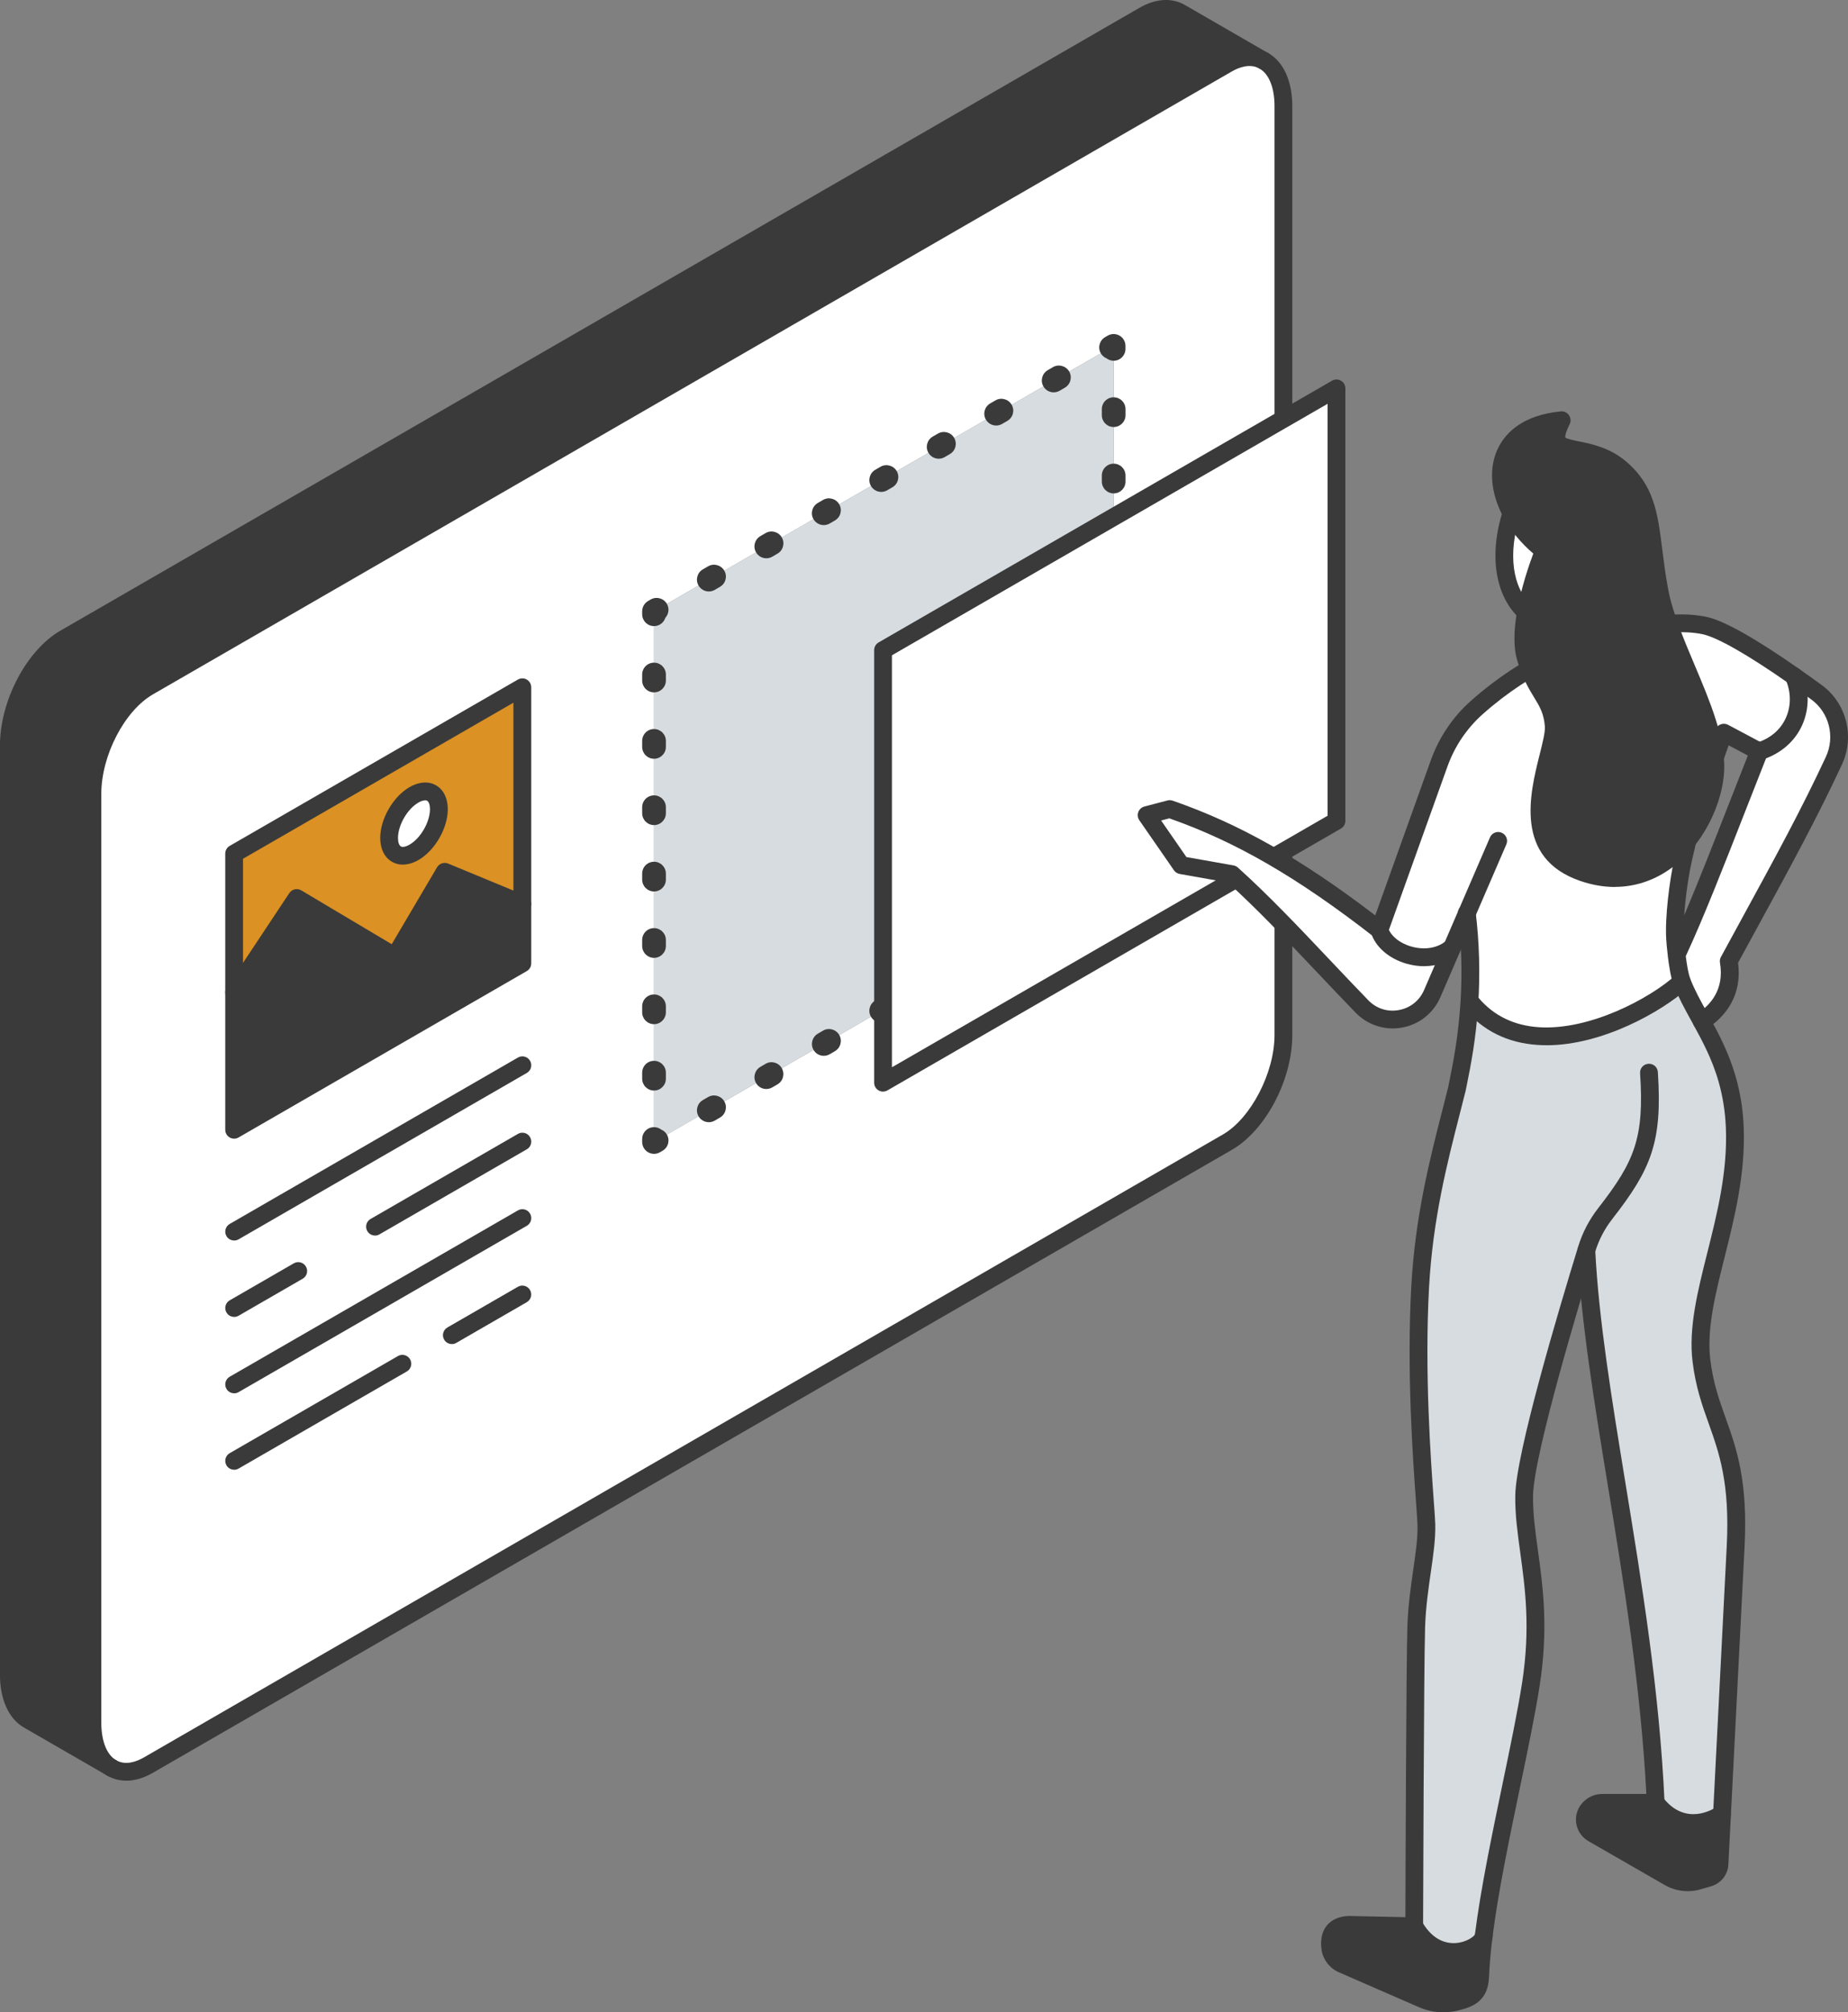
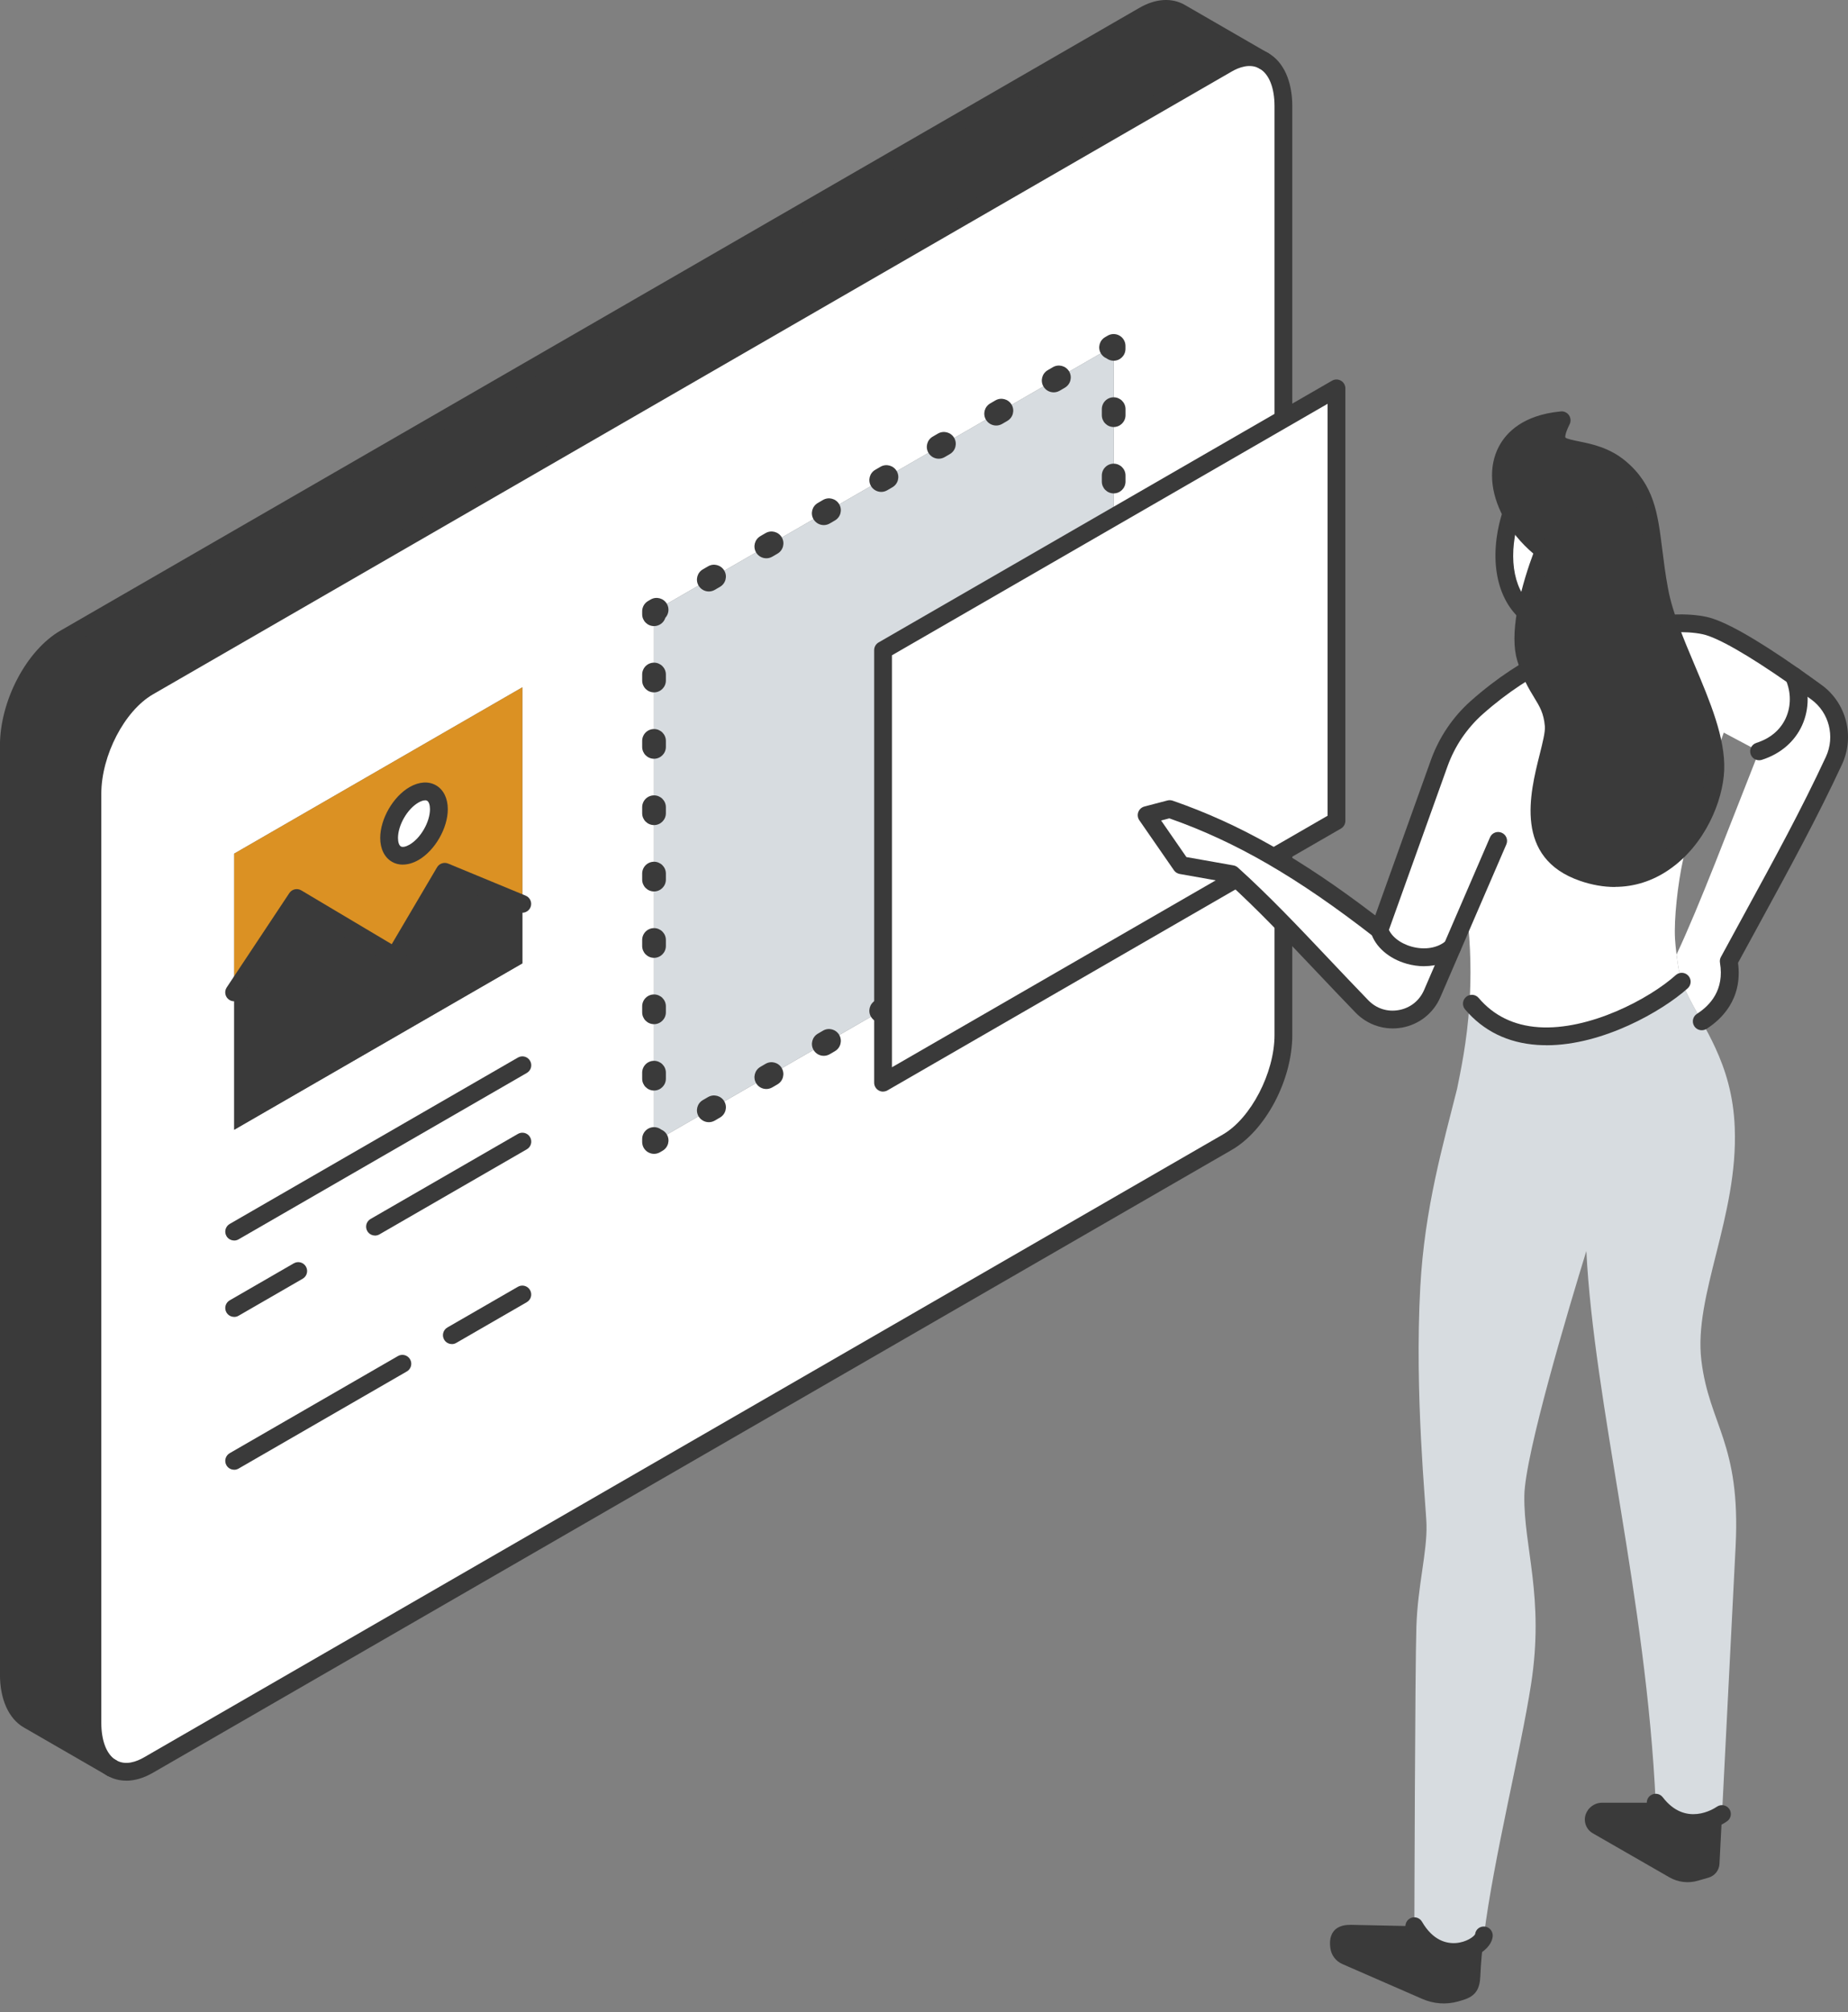
<svg xmlns="http://www.w3.org/2000/svg" id="Calque_1" viewBox="0 0 383.63 417.77">
  <rect x="0" y="0" width="383.63" height="417.77" fill="#808080" stroke="none" />
  <path d="m266.42,22.06v192.81c0,8.57-5.22,18.54-11.65,22.26L30.82,366.43c-2.9,1.68-5.57,1.79-7.61.61l-.16-.09c-2.39-1.48-3.87-4.74-3.87-9.34v-192.81c0-8.57,5.21-18.53,11.64-22.26L254.77,13.25c2.82-1.63,5.41-1.77,7.43-.71l.18.12c2.48,1.42,4.03,4.71,4.03,9.42Zm-35.23,159.93v-110.18l-95.42,55.09v110.18l95.42-55.09Zm-122.75,18.01v-57.32l-59.83,34.53v57.33l59.83-34.54Z" fill="#fff" />
  <path d="m245.05,2.63l17.15,9.9c-2.03-1.06-4.61-.91-7.43.71L30.82,142.55c-6.43,3.72-11.64,13.68-11.64,22.26v192.81c0,4.6,1.49,7.86,3.87,9.34l-17.17-9.91c-2.48-1.43-4.03-4.74-4.03-9.43v-192.81c0-8.59,5.21-18.56,11.64-22.27L237.44,3.24c2.92-1.68,5.58-1.79,7.62-.61Z" fill="#3a3a3a" />
  <polygon points="231.19 71.81 231.19 181.99 135.77 237.08 135.77 126.9 231.19 71.81" fill="#d7dce0" />
  <polygon points="108.44 187.65 108.44 200 48.61 234.55 48.61 206.02 61.61 186.43 81.98 198.55 92.33 180.99 108.44 187.65" fill="#3a3a3a" />
  <path d="m108.44,142.69v44.96l-16.1-6.66-10.35,17.56-20.38-12.12-13,19.59v-28.8l59.83-34.53Zm-22.49,34.25c2.85-1.65,5.16-5.66,5.16-8.96s-2.32-4.63-5.16-2.99c-2.87,1.65-5.17,5.66-5.17,8.96s2.31,4.64,5.17,2.99Z" fill="#db9123" />
  <path d="m91.11,167.99c0,3.3-2.32,7.31-5.16,8.96-2.87,1.66-5.17.31-5.17-2.99s2.31-7.31,5.17-8.96c2.85-1.65,5.16-.31,5.16,2.99Z" fill="#fff" />
  <path d="m23.05,368.8c-.33,0-.67-.09-.97-.28-3.06-1.89-4.75-5.77-4.75-10.91v-192.81c0-9.3,5.52-19.78,12.56-23.85L253.85,11.65c3.27-1.88,6.54-2.15,9.21-.75.9.47,1.25,1.59.78,2.49-.47.91-1.59,1.26-2.49.78-1.94-1.01-4.15-.19-5.66.68L31.75,144.15c-5.91,3.42-10.72,12.69-10.72,20.66v192.81c0,3.76,1.09,6.59,3,7.76.87.54,1.14,1.67.6,2.54-.35.57-.95.88-1.57.88Z" fill="#3a3a3a" />
  <path d="m26.21,369.67c-1.4,0-2.72-.34-3.91-1.03-.88-.51-1.19-1.64-.68-2.52.51-.89,1.64-1.19,2.52-.68,1.95,1.12,4.21.29,5.76-.61l223.95-129.3c5.82-3.36,10.73-12.82,10.73-20.66V22.06c0-3.84-1.13-6.68-3.1-7.81-.89-.51-1.19-1.64-.69-2.52.51-.89,1.64-1.19,2.52-.69,3.15,1.8,4.96,5.82,4.96,11.02v192.81c0,9.31-5.52,19.79-12.58,23.86L31.75,368.03c-1.89,1.09-3.77,1.65-5.54,1.65Z" fill="#3a3a3a" />
  <path d="m23.21,368.89c-.31,0-.63-.08-.92-.25l-17.34-10.01c-3.15-1.82-4.96-5.84-4.96-11.03v-192.81c0-9.32,5.52-19.8,12.56-23.87L236.51,1.64c3.39-1.96,6.75-2.17,9.46-.61l17.39,10.05c.86.54,1.13,1.68.59,2.54-.54.87-1.68,1.13-2.54.59l-17.28-9.98c-1.95-1.12-4.21-.29-5.77.61L14.41,134.13c-5.81,3.35-10.72,12.82-10.72,20.67v192.81c0,3.83,1.13,6.69,3.11,7.83l17.33,10c.89.51,1.19,1.64.68,2.52-.34.59-.96.93-1.6.93Z" fill="#3a3a3a" />
-   <path d="m48.6,236.39c-.32,0-.64-.08-.92-.25-.57-.33-.92-.94-.92-1.6v-57.33c0-.66.35-1.27.92-1.6l59.83-34.53c.57-.33,1.27-.33,1.85,0,.57.33.92.94.92,1.6v57.32c0,.66-.35,1.27-.92,1.6l-59.83,34.54c-.29.17-.6.25-.92.25Zm1.85-58.11v53.06l56.13-32.41v-53.05l-56.13,32.4Zm57.98,21.72h0Z" fill="#3a3a3a" />
  <path d="m48.6,207.87c-.35,0-.71-.1-1.02-.31-.85-.56-1.08-1.71-.52-2.56l13-19.59c.54-.82,1.64-1.07,2.48-.57l18.78,11.18,9.41-15.97c.47-.79,1.45-1.12,2.3-.77l16.1,6.66c.94.39,1.39,1.47,1,2.41-.39.94-1.47,1.39-2.41,1l-14.62-6.05-9.54,16.18c-.25.42-.66.73-1.13.85-.47.12-.98.05-1.4-.2l-18.87-11.23-12.03,18.13c-.36.54-.94.83-1.54.83Z" fill="#3a3a3a" />
  <path d="m83.62,179.5c-.81,0-1.58-.19-2.25-.59-1.55-.89-2.44-2.7-2.44-4.95,0-3.95,2.68-8.59,6.1-10.56,1.94-1.12,3.94-1.26,5.49-.36,1.55.89,2.44,2.7,2.44,4.95,0,3.94-2.67,8.58-6.08,10.55-1.1.63-2.21.95-3.25.95Zm4.63-13.35c-.37,0-.86.16-1.38.46-2.31,1.33-4.25,4.69-4.25,7.36,0,.87.23,1.54.59,1.75.36.21,1.06.07,1.81-.37,2.3-1.33,4.24-4.7,4.24-7.36,0-.87-.23-1.54-.59-1.75-.11-.07-.26-.1-.42-.1Z" fill="#3a3a3a" />
  <path d="m48.61,257.53c-.64,0-1.26-.33-1.6-.92-.51-.88-.21-2.01.68-2.52l59.83-34.54c.88-.51,2.01-.21,2.52.68.51.88.21,2.01-.68,2.52l-59.83,34.54c-.29.17-.61.25-.92.25Z" fill="#3a3a3a" />
  <path d="m48.61,273.39c-.64,0-1.26-.33-1.6-.92-.51-.88-.21-2.01.68-2.52l13.3-7.68c.88-.51,2.01-.21,2.52.68.51.88.21,2.01-.68,2.52l-13.3,7.68c-.29.17-.61.25-.92.25Z" fill="#3a3a3a" />
  <path d="m77.85,256.5c-.64,0-1.26-.33-1.6-.92-.51-.88-.21-2.01.68-2.52l30.59-17.66c.88-.51,2.01-.21,2.52.68.51.88.21,2.01-.68,2.52l-30.59,17.66c-.29.17-.61.25-.92.25Z" fill="#3a3a3a" />
-   <path d="m48.61,289.25c-.64,0-1.26-.33-1.6-.92-.51-.88-.21-2.01.68-2.52l59.83-34.53c.88-.51,2.01-.21,2.52.68s.21,2.01-.68,2.52l-59.83,34.53c-.29.17-.61.25-.92.25Z" fill="#3a3a3a" />
  <path d="m48.61,305.12c-.64,0-1.26-.33-1.6-.92-.51-.88-.21-2.01.68-2.52l34.92-20.16c.88-.51,2.01-.21,2.52.68.51.88.21,2.01-.68,2.52l-34.92,20.16c-.29.17-.61.25-.92.25Z" fill="#3a3a3a" />
  <path d="m93.8,279.03c-.64,0-1.26-.33-1.6-.92-.51-.88-.21-2.01.67-2.52l14.64-8.45c.88-.51,2.01-.21,2.52.68.51.88.21,2.01-.68,2.52l-14.63,8.45c-.29.17-.61.25-.92.25Z" fill="#3a3a3a" />
  <path d="m230.66,184.76c-.85,0-1.68-.44-2.14-1.23-.55-.95-.39-2.13.32-2.9.31-1,1.25-1.72,2.35-1.72,1.36,0,2.46,1.1,2.46,2.46v.62c0,.88-.47,1.69-1.23,2.13l-.53.31c-.39.22-.81.33-1.23.33Z" fill="#3a3a3a" />
  <path d="m147.15,232.97c-.85,0-1.68-.44-2.14-1.23-.68-1.18-.28-2.68.9-3.36l1.08-.63c1.18-.68,2.69-.28,3.37.9.68,1.18.28,2.68-.9,3.36l-1.08.63c-.39.22-.81.33-1.23.33Zm11.93-6.89c-.85,0-1.68-.44-2.13-1.23-.68-1.18-.28-2.68.9-3.37l1.08-.63c1.18-.68,2.68-.28,3.36.9.68,1.18.28,2.68-.9,3.37l-1.08.63c-.39.22-.81.33-1.23.33Zm11.93-6.89c-.85,0-1.68-.44-2.13-1.23-.68-1.18-.28-2.68.9-3.37l1.08-.63c1.17-.68,2.68-.28,3.36.9.68,1.18.28,2.68-.9,3.37l-1.08.63c-.39.22-.81.33-1.23.33Zm11.93-6.89c-.85,0-1.68-.44-2.14-1.23-.68-1.18-.28-2.68.9-3.36l1.08-.63c1.18-.68,2.69-.28,3.37.9.68,1.18.28,2.68-.9,3.36l-1.08.63c-.39.22-.81.33-1.23.33Zm11.93-6.89c-.85,0-1.68-.44-2.14-1.23-.68-1.18-.28-2.68.9-3.36l1.08-.63c1.18-.68,2.69-.28,3.37.9.68,1.18.28,2.68-.9,3.36l-1.08.63c-.39.22-.81.33-1.23.33Zm11.93-6.89c-.85,0-1.68-.44-2.13-1.23-.68-1.18-.28-2.68.9-3.37l1.08-.63c1.17-.68,2.68-.28,3.36.9.68,1.18.28,2.68-.9,3.37l-1.08.63c-.39.22-.81.33-1.23.33Zm11.93-6.89c-.85,0-1.68-.44-2.14-1.23-.68-1.18-.28-2.68.9-3.36l1.08-.63c1.18-.68,2.69-.28,3.37.9.68,1.18.28,2.68-.9,3.36l-1.08.63c-.39.22-.81.33-1.23.33Z" fill="#3a3a3a" />
  <path d="m135.77,239.54c-.42,0-.85-.11-1.23-.33-.76-.44-1.23-1.25-1.23-2.13v-.62c0-1.36,1.1-2.46,2.46-2.46.56,0,1.08.19,1.49.5.48.2.9.55,1.18,1.04.68,1.18.28,2.68-.9,3.36l-.53.31c-.38.22-.81.33-1.23.33Z" fill="#3a3a3a" />
  <path d="m135.77,226.4c-1.36,0-2.46-1.1-2.46-2.46v-1.25c0-1.36,1.1-2.46,2.46-2.46s2.46,1.1,2.46,2.46v1.25c0,1.36-1.1,2.46-2.46,2.46Zm0-13.78c-1.36,0-2.46-1.1-2.46-2.46v-1.25c0-1.36,1.1-2.46,2.46-2.46s2.46,1.1,2.46,2.46v1.25c0,1.36-1.1,2.46-2.46,2.46Zm0-13.77c-1.36,0-2.46-1.1-2.46-2.46v-1.25c0-1.36,1.1-2.46,2.46-2.46s2.46,1.1,2.46,2.46v1.25c0,1.36-1.1,2.46-2.46,2.46Zm0-13.78c-1.36,0-2.46-1.1-2.46-2.46v-1.25c0-1.36,1.1-2.46,2.46-2.46s2.46,1.1,2.46,2.46v1.25c0,1.36-1.1,2.46-2.46,2.46Zm0-13.78c-1.36,0-2.46-1.1-2.46-2.46v-1.25c0-1.36,1.1-2.46,2.46-2.46s2.46,1.1,2.46,2.46v1.25c0,1.36-1.1,2.46-2.46,2.46Zm0-13.77c-1.36,0-2.46-1.1-2.46-2.46v-1.25c0-1.36,1.1-2.46,2.46-2.46s2.46,1.1,2.46,2.46v1.25c0,1.36-1.1,2.46-2.46,2.46Zm0-13.78c-1.36,0-2.46-1.1-2.46-2.46v-1.25c0-1.36,1.1-2.46,2.46-2.46s2.46,1.1,2.46,2.46v1.25c0,1.36-1.1,2.46-2.46,2.46Z" fill="#3a3a3a" />
  <path d="m135.77,129.98c-1.36,0-2.46-1.1-2.46-2.46v-.62c0-.88.47-1.69,1.23-2.13l.53-.31c1.18-.68,2.68-.28,3.37.9.55.95.39,2.12-.32,2.9-.31,1-1.25,1.72-2.35,1.72Z" fill="#3a3a3a" />
  <path d="m147.15,122.79c-.85,0-1.68-.44-2.14-1.23-.68-1.18-.28-2.68.9-3.36l1.08-.63c1.18-.68,2.68-.28,3.37.9.68,1.18.28,2.68-.9,3.36l-1.08.63c-.39.22-.81.33-1.23.33Zm11.93-6.89c-.85,0-1.68-.44-2.13-1.23-.68-1.18-.28-2.68.9-3.37l1.08-.63c1.18-.68,2.68-.28,3.37.9.68,1.18.28,2.68-.9,3.37l-1.08.63c-.39.22-.81.33-1.23.33Zm11.93-6.89c-.85,0-1.68-.44-2.14-1.23-.68-1.18-.28-2.68.9-3.36l1.08-.63c1.18-.68,2.69-.28,3.37.9.68,1.18.28,2.68-.9,3.36l-1.08.63c-.39.22-.81.33-1.23.33Zm11.93-6.89c-.85,0-1.68-.44-2.14-1.23-.68-1.18-.28-2.68.9-3.36l1.08-.63c1.18-.68,2.68-.28,3.37.9.68,1.18.28,2.68-.9,3.36l-1.08.63c-.39.22-.81.33-1.23.33Zm11.93-6.89c-.85,0-1.68-.44-2.14-1.23-.68-1.18-.28-2.68.9-3.36l1.08-.63c1.18-.68,2.69-.28,3.37.9.68,1.18.28,2.68-.9,3.36l-1.08.63c-.39.22-.81.33-1.23.33Zm11.93-6.89c-.85,0-1.68-.44-2.14-1.23-.68-1.18-.28-2.68.9-3.36l1.08-.63c1.18-.68,2.69-.28,3.37.9.68,1.18.28,2.68-.9,3.36l-1.08.63c-.39.22-.81.33-1.23.33Zm11.93-6.89c-.85,0-1.68-.44-2.13-1.23-.68-1.18-.28-2.68.9-3.37l1.08-.63c1.18-.68,2.68-.28,3.37.9.68,1.18.28,2.68-.9,3.37l-1.08.63c-.39.22-.81.33-1.23.33Z" fill="#3a3a3a" />
  <path d="m231.19,74.89c-.56,0-1.07-.19-1.49-.5-.48-.2-.9-.56-1.18-1.04-.68-1.18-.28-2.68.9-3.36l.53-.31c.76-.44,1.7-.44,2.46,0,.76.44,1.23,1.25,1.23,2.13v.62c0,1.36-1.1,2.46-2.46,2.46Z" fill="#3a3a3a" />
  <path d="m231.19,171.31c-1.36,0-2.46-1.1-2.46-2.46v-1.25c0-1.36,1.1-2.46,2.46-2.46s2.46,1.1,2.46,2.46v1.25c0,1.36-1.1,2.46-2.46,2.46Zm0-13.77c-1.36,0-2.46-1.1-2.46-2.46v-1.25c0-1.36,1.1-2.46,2.46-2.46s2.46,1.1,2.46,2.46v1.25c0,1.36-1.1,2.46-2.46,2.46Zm0-13.78c-1.36,0-2.46-1.1-2.46-2.46v-1.25c0-1.36,1.1-2.46,2.46-2.46s2.46,1.1,2.46,2.46v1.25c0,1.36-1.1,2.46-2.46,2.46Zm0-13.78c-1.36,0-2.46-1.1-2.46-2.46v-1.25c0-1.36,1.1-2.46,2.46-2.46s2.46,1.1,2.46,2.46v1.25c0,1.36-1.1,2.46-2.46,2.46Zm0-13.77c-1.36,0-2.46-1.1-2.46-2.46v-1.25c0-1.36,1.1-2.46,2.46-2.46s2.46,1.1,2.46,2.46v1.25c0,1.36-1.1,2.46-2.46,2.46Zm0-13.78c-1.36,0-2.46-1.1-2.46-2.46v-1.25c0-1.36,1.1-2.46,2.46-2.46s2.46,1.1,2.46,2.46v1.25c0,1.36-1.1,2.46-2.46,2.46Zm0-13.78c-1.36,0-2.46-1.1-2.46-2.46v-1.25c0-1.36,1.1-2.46,2.46-2.46s2.46,1.1,2.46,2.46v1.25c0,1.36-1.1,2.46-2.46,2.46Z" fill="#3a3a3a" />
  <polygon points="277.45 80.64 277.45 170.42 183.31 224.77 183.31 134.98 277.45 80.64" fill="#fff" />
  <path d="m183.31,226.62c-.32,0-.64-.08-.92-.25-.57-.33-.92-.94-.92-1.6v-89.8c0-.66.35-1.27.92-1.6l94.13-54.34c.57-.33,1.27-.33,1.85,0,.57.33.92.94.92,1.6v89.78c0,.66-.35,1.27-.92,1.6l-94.13,54.35c-.29.17-.6.25-.92.25Zm1.85-90.58v85.53l90.44-52.22v-85.52l-90.44,52.21Zm92.29,34.38h0Z" fill="#3a3a3a" />
  <g id="woman">
    <path d="m238.02,169.23l7.19,10.39,10.52,1.86c8.9,8.03,16.92,17.05,26.97,27.45,4.42,4.57,12.07,3.18,14.6-2.65l4.14-9.61c-4.64,4.18-13.55,1.53-15.09-3.61-16.18-12.58-29.07-20.08-43.55-25.09l-4.79,1.26Z" fill="#fff" />
    <path d="m280.37,399.61c-3.12-.06-4.63,1.72-4.2,4.82.19,1.47,1.14,2.72,2.49,3.31l16.57,7.23c2.34,1.03,4.96,1.24,7.42.55.35-.1.71-.2,1.08-.32,2.63-.8,3.48-2.29,3.58-5.04.1-2.5.35-5.29.73-8.3-.3,2.59-9.23,7-14.44-1.98l-13.23-.28Z" fill="#3a3a3a" />
    <path d="m304.52,189.56c.85,7.03.88,13.35.53,18.78l.5.03c12.3,14.47,35.9,2.33,43.58-4.56-.46-1.21-.84-3.52-1.09-5.62-.16-1.28-.27-2.47-.32-3.29-.24-4.03.57-11.47,1.69-16.5.27-1.2.55-2.42.84-3.65,1.79-6.18,5.21-16,7.59-22.66l7.33,3.9c7.49-2.36,9.77-9.78,7.2-15.63-6.69-4.68-14.46-9.62-18.53-10.48-8.07-1.72-19.87,1.83-19.87,1.83-6.74,2.25-16.79,5.74-27.44,15.22-1.75,1.56-3.29,3.33-4.6,5.27-1.31,1.93-2.36,4.02-3.16,6.24l-12.41,34.64c1.54,5.14,10.45,7.79,15.09,3.61l3.07-7.11Z" fill="#fff" />
    <path d="m329.31,259.67c1.61,31.69,12.44,72.07,14.4,114.6,6,7.84,13.77,2.33,13.77,2.33l2.82-55.59c1.08-21.5-5.48-25.1-7.11-38.59-1.64-13.49,7.65-29.9,6.93-48.29-.26-6.89-1.98-12.15-4.04-16.62-.9-1.95-1.86-3.75-2.81-5.47-1.57-2.86-3.08-5.5-4.14-8.23-7.68,6.89-31.28,19.03-43.58,4.56l-.5-.03c-.52,8.13-1.89,14.25-2.57,17.7-2.84,11.39-6.73,24.58-7.64,41.12-1.22,22.34,1.19,45.33,1.29,49.38.14,5.75-1.82,12.61-2.1,21.15-.28,8.55-.42,62.2-.42,62.2,5.21,8.98,14.14,4.56,14.44,1.98,2.04-16.19,7.63-38.31,9.79-52.24,2.8-18.07-1.55-28.46-1.4-39.1.11-8.57,9.3-39.21,12.88-50.84Z" fill="#d7dce0" />
    <path d="m329.62,375.82c-1.14,1.59-.66,3.81,1.04,4.78l15.88,9.13c1.8,1.04,3.96,1.3,5.97.7l2.18-.63c1.29-.38,2.2-1.53,2.26-2.87.12-2.17.29-5.8.53-10.35,0,0-7.77,5.5-13.77-2.33h-11.16c-1.17,0-2.25.6-2.93,1.55Z" fill="#3a3a3a" />
    <path d="m348.04,198.18c.25,2.1.63,4.4,1.09,5.62,1.06,2.74,2.57,5.38,4.14,8.23,2.7-1.72,6.78-5.53,5.6-12.48,8.66-15.97,15.54-28.1,21.84-41.65,2.32-5.01.83-10.95-3.64-14.2-1.46-1.06-3.04-2.2-4.7-3.36,2.58,5.85.3,13.27-7.2,15.63-6.23,15.75-12.37,32.07-17.14,42.2Z" fill="#fff" />
-     <path d="m350.35,392.61c-1.65,0-3.29-.43-4.74-1.26l-15.87-9.13c-1.26-.72-2.16-1.95-2.47-3.38-.31-1.42,0-2.91.85-4.09,1-1.41,2.66-2.3,4.41-2.32h9.24c-1.17-22.23-4.64-43.5-8-64.07-2.86-17.47-5.55-33.97-6.3-48.59-.05-1.02.73-1.89,1.75-1.94,1-.05,1.89.73,1.94,1.75.73,14.42,3.42,30.82,6.25,48.19,3.47,21.26,7.07,43.24,8.14,66.39.02.5-.16.99-.51,1.36-.35.36-.83.6-1.33.61h-11.16c-.58,0-1.1.31-1.43.77-.25.35-.33.76-.25,1.16.09.41.34.75.7.95l15.88,9.14c1.36.79,3.01.98,4.53.53l2.19-.63c.53-.16.91-.63.93-1.18.06-1.08,3.36-65.94,3.36-65.94.66-13.05-1.58-19.32-3.74-25.38-1.34-3.75-2.72-7.62-3.36-12.9-.85-6.98,1.05-14.57,3.07-22.61,2.07-8.24,4.2-16.76,3.85-25.83-.28-7.36-2.34-12.61-3.87-15.91-.91-1.98-1.9-3.8-2.75-5.36l-.51-.93c-1.41-2.56-2.74-4.98-3.73-7.53-.57-1.51-.97-4.11-1.2-6.04,0-.02,0-.04,0-.05-.15-1.25-.27-2.49-.32-3.38-.29-4.49.65-12.17,1.73-17,.27-1.21.55-2.44.85-3.68,1.8-6.22,5.15-15.85,7.64-22.85.18-.51.57-.91,1.07-1.1.5-.19,1.06-.16,1.54.09l7.33,3.9c.83.44,1.2,1.44.85,2.31-1.45,3.66-2.9,7.36-4.32,11-4.63,11.83-9,23.01-12.64,30.82.27,2.13.61,3.85.92,4.66.89,2.31,2.17,4.62,3.52,7.07l.51.93c.88,1.61,1.91,3.5,2.87,5.59,2.64,5.71,3.98,11.22,4.21,17.32.38,9.6-1.92,18.77-3.95,26.87-1.93,7.7-3.75,14.97-2.99,21.27.59,4.87,1.84,8.38,3.17,12.11,2.28,6.4,4.65,13.02,3.95,26.8,0,0-3.3,64.87-3.36,65.95-.1,2.11-1.54,3.93-3.59,4.53l-2.19.63c-.87.26-1.77.38-2.67.38Zm8.51-237.89c-2.37,6.69-5.25,15.05-6.84,20.54-.27,1.14-.55,2.36-.82,3.55-.75,3.38-1.33,7.64-1.57,11.21,2.9-6.83,6.13-15.09,9.49-23.69,1.23-3.14,2.47-6.31,3.72-9.48l-3.99-2.12Z" fill="#3a3a3a" />
-     <path d="m299.72,417.77c-1.79,0-3.57-.37-5.23-1.1l-16.57-7.23c-1.94-.85-3.31-2.67-3.59-4.76-.36-2.65.48-4.24,1.25-5.1.76-.85,2.25-1.87,4.82-1.81l11.35.24c.03-9.59.17-52.81.41-60.38.15-4.35.72-8.29,1.22-11.77.51-3.51.95-6.54.88-9.28-.02-.79-.14-2.42-.3-4.66-.64-8.77-1.96-27.01-.99-44.86.8-14.5,3.83-26.35,6.51-36.8.41-1.59.8-3.14,1.18-4.67l.23-1.17c.73-3.63,1.83-9.1,2.29-16.21.4-6.12.22-12.33-.52-18.44-.12-1.01.6-1.93,1.61-2.06,1.01-.12,1.93.6,2.06,1.61.77,6.34.95,12.77.54,19.12-.47,7.35-1.6,12.98-2.35,16.7l-.25,1.24c-.4,1.62-.8,3.18-1.21,4.78-2.64,10.29-5.62,21.94-6.4,36.08-.96,17.61.35,35.7.98,44.39.17,2.3.29,3.96.31,4.84.07,3.05-.41,6.38-.92,9.9-.49,3.38-1.05,7.22-1.19,11.36-.27,8.42-.41,61.61-.42,62.15,0,.5-.2.97-.56,1.32-.35.35-.85.54-1.33.52l-13.23-.28c-.67-.02-1.54.07-1.98.57-.36.41-.49,1.17-.35,2.15.11.84.64,1.53,1.41,1.87l16.57,7.23c1.96.86,4.15,1.03,6.18.46l1.04-.3c1.59-.5,2.18-1.08,2.26-3.34.1-2.52.35-5.36.75-8.46,1.18-9.35,3.48-20.43,5.71-31.15,1.63-7.84,3.17-15.24,4.09-21.14,1.76-11.38.62-19.65-.38-26.95-.56-4.1-1.1-7.97-1.04-11.9.11-8.72,9.1-38.82,12.96-51.36l.12-.39c.88-2.87,2.29-5.55,4.17-7.96,7.5-9.65,9.55-14.49,8.66-27.96-.07-1.02.7-1.9,1.72-1.96,1.04-.08,1.9.7,1.97,1.72.96,14.57-1.39,20.13-9.44,30.47-1.61,2.06-2.8,4.33-3.55,6.77-.07.22-.1.35-.15.47-2.95,9.58-12.66,41.77-12.77,50.24-.05,3.65.46,7.39,1.01,11.35,1.04,7.55,2.22,16.11.37,28.02-.93,6-2.48,13.45-4.12,21.33-2.22,10.65-4.51,21.66-5.67,30.86-.38,3-.62,5.74-.72,8.14-.09,2.45-.73,5.44-4.88,6.73-.39.12-.75.22-1.11.33-1.13.31-2.29.47-3.44.47Z" fill="#3a3a3a" />
    <path d="m321.04,216.99c-.63,0-1.25-.02-1.88-.06-6.17-.42-11.22-2.9-15.02-7.37-.66-.78-.57-1.94.21-2.6.78-.66,1.95-.56,2.6.21,3.13,3.69,7.32,5.73,12.46,6.08,10.53.71,22.99-5.9,28.47-10.82.76-.68,1.93-.62,2.61.14.68.76.62,1.93-.14,2.61-5.27,4.73-17.59,11.82-29.31,11.82Z" fill="#3a3a3a" />
    <path d="m351.5,380.32c-3.03,0-6.39-1.22-9.26-4.96-.62-.81-.47-1.97.34-2.59.81-.62,1.97-.47,2.59.34,4.74,6.19,10.58,2.42,11.24,1.97.84-.58,1.99-.37,2.57.46.58.83.38,1.98-.45,2.56-1.56,1.1-4.14,2.21-7.04,2.21Z" fill="#3a3a3a" />
    <path d="m301.77,407.1c-2.73,0-6.73-1.06-9.77-6.29-.51-.88-.21-2.01.67-2.53.88-.51,2.01-.21,2.52.67,2.27,3.91,5.07,4.57,7.05,4.43,2.2-.16,3.78-1.36,3.98-1.84.12-1.01,1.01-1.7,2.04-1.58,1.01.12,1.73,1.08,1.61,2.09-.24,2.12-2.75,4.14-5.96,4.81-.54.11-1.28.22-2.14.22Z" fill="#3a3a3a" />
    <path d="m365.17,157.83c-.79,0-1.51-.5-1.76-1.29-.31-.97.23-2.01,1.21-2.32,2.87-.91,4.98-2.69,6.1-5.16,1.12-2.47,1.11-5.38-.03-7.97-.41-.93.01-2.02.95-2.44.93-.41,2.02.01,2.44.95,1.56,3.55,1.57,7.55.02,10.98-1.54,3.4-4.51,5.94-8.35,7.16-.19.06-.37.09-.56.09Z" fill="#3a3a3a" />
    <path d="m353.27,213.88c-.61,0-1.21-.3-1.56-.86-.55-.86-.29-2,.57-2.55,2.7-1.72,5.73-4.96,4.77-10.61-.07-.41,0-.83.2-1.19,1.63-3.01,3.2-5.88,4.71-8.65,6.43-11.78,11.99-21.95,17.08-32.9,1.95-4.21.67-9.22-3.05-11.92-1.45-1.05-3.02-2.18-4.67-3.34-8.47-5.92-14.81-9.54-17.85-10.19-7.51-1.6-18.84,1.75-18.96,1.79-6.01,2.01-16.15,5.4-26.74,14.83-1.62,1.44-3.06,3.1-4.3,4.92-1.21,1.79-2.2,3.75-2.96,5.83l-12.41,34.64c-.2.56-.65.99-1.22,1.15-.57.16-1.18.05-1.65-.32-15.89-12.36-28.63-19.75-42.49-24.62l-1.7.45,5.25,7.59,9.77,1.73c.34.06.66.22.92.45,6.4,5.78,12.46,12.17,18.86,18.94,2.61,2.76,5.32,5.62,8.2,8.6,1.67,1.73,3.99,2.48,6.36,2.04,2.36-.43,4.26-1.94,5.22-4.14l13.69-31.71c.4-.94,1.49-1.37,2.43-.96.94.4,1.37,1.49.96,2.43l-13.69,31.71c-1.43,3.31-4.4,5.67-7.94,6.31-3.55.65-7.17-.52-9.67-3.11-2.89-2.99-5.61-5.86-8.23-8.63-6.23-6.57-12.11-12.79-18.27-18.38l-10-1.77c-.49-.09-.92-.36-1.2-.77l-7.19-10.39c-.34-.5-.42-1.13-.21-1.69.21-.57.68-.99,1.26-1.15l4.79-1.26c.35-.09.73-.08,1.08.04,13.87,4.81,26.56,11.98,42.06,23.82l11.55-32.25c.86-2.38,1.99-4.61,3.37-6.65,1.4-2.08,3.05-3.97,4.9-5.61,11.16-9.93,21.75-13.47,28.08-15.59.55-.17,12.41-3.68,20.84-1.88,3.62.77,10.08,4.39,19.2,10.77,1.67,1.17,3.26,2.31,4.73,3.38,5.14,3.74,6.91,10.66,4.23,16.47-5.14,11.06-10.72,21.28-17.18,33.12l-4.41,8.09c1.01,7.65-3.62,11.85-6.53,13.7-.31.2-.65.29-.99.29Z" fill="#3a3a3a" />
    <path d="m295.64,200.59c-1.17,0-2.38-.17-3.6-.51-3.71-1.04-6.56-3.53-7.45-6.49-.29-.98.26-2.01,1.24-2.3.98-.29,2.01.26,2.3,1.24.52,1.74,2.45,3.31,4.91,3.99,2.73.76,5.48.29,7.17-1.23.76-.68,1.92-.62,2.61.13.68.76.62,1.93-.13,2.61-1.85,1.67-4.35,2.55-7.04,2.55Z" fill="#3a3a3a" />
    <path d="m313.77,106.54c-2.52,7.77-1.98,16.04,3.01,20.55,1.15-6.47,3.74-12.76,3.74-12.76-2.95-2.28-5.24-4.99-6.75-7.79Z" fill="#fff" />
    <path d="m324.21,87.26c-12.56,1.18-15.09,10.7-10.44,19.29,1.51,2.8,3.8,5.51,6.75,7.79,0,0-2.59,6.29-3.74,12.76-.61,3.39-.83,6.84-.06,9.45,2.23,7.58,5.35,8.2,5.82,14.1.48,5.89-10.17,24.9,6.1,30.49,16.27,5.6,27.02-10.38,27.44-21.29.42-10.91-9.34-25.15-11.61-37.19-2.27-12.03-.96-19.46-8.22-25.52-7.26-6.05-16.34-1.35-12.06-9.88Z" fill="#3a3a3a" />
    <path d="m335.25,184.14c-2.35,0-4.77-.42-7.21-1.26-13.81-4.74-10.44-18.19-8.42-26.23.6-2.41,1.18-4.69,1.08-5.85-.22-2.71-1.05-4.08-2.21-5.98-1.08-1.77-2.43-3.98-3.54-7.75-.76-2.56-.75-6.03,0-10.3.88-4.9,2.52-9.64,3.35-11.85-2.57-2.19-4.68-4.76-6.17-7.5-2.83-5.22-3.17-10.6-.95-14.77,1.55-2.9,5.03-6.5,12.83-7.24.67-.07,1.32.24,1.7.8.38.55.43,1.27.13,1.87-1.08,2.15-.89,2.74-.89,2.74.25.29,1.82.61,2.86.82,2.65.54,6.29,1.28,9.63,4.06,5.96,4.98,6.7,10.87,7.63,18.33.31,2.46.65,5.25,1.22,8.26.93,4.95,3.27,10.49,5.53,15.84,3.13,7.42,6.37,15.1,6.11,21.76-.25,6.34-3.94,15.52-11.48,20.68-3.44,2.36-7.23,3.54-11.2,3.55Zm-13.88-94.54c-3.3.82-5.66,2.45-6.91,4.8-1.63,3.05-1.29,7.16.94,11.27,1.44,2.67,3.61,5.16,6.26,7.21.66.51.89,1.4.58,2.16-.02.06-2.53,6.19-3.63,12.38-.66,3.7-.7,6.6-.1,8.61.97,3.31,2.13,5.2,3.15,6.87,1.26,2.07,2.45,4.02,2.74,7.6.15,1.77-.44,4.1-1.18,7.05-2.5,9.95-3.76,18.47,6.04,21.84,5.41,1.86,10.64,1.22,15.12-1.84,6.2-4.24,9.66-12.15,9.88-17.77.23-5.83-2.85-13.12-5.82-20.18-2.33-5.53-4.75-11.26-5.75-16.6-.59-3.13-.95-5.98-1.26-8.49-.89-7.17-1.48-11.91-6.33-15.95-2.62-2.18-5.6-2.79-8-3.28-2.32-.47-4.52-.92-5.45-2.84-.43-.88-.45-1.86-.26-2.84Zm-4.6,37.5h0Z" fill="#3a3a3a" />
    <path d="m316.77,128.94c-.44,0-.88-.16-1.24-.48-5.16-4.66-6.51-13.28-3.52-22.49.32-.97,1.36-1.5,2.33-1.19.97.32,1.5,1.36,1.19,2.33-2.54,7.81-1.59,14.94,2.48,18.61.76.68.82,1.85.13,2.61-.36.4-.87.61-1.37.61Z" fill="#3a3a3a" />
  </g>
</svg>